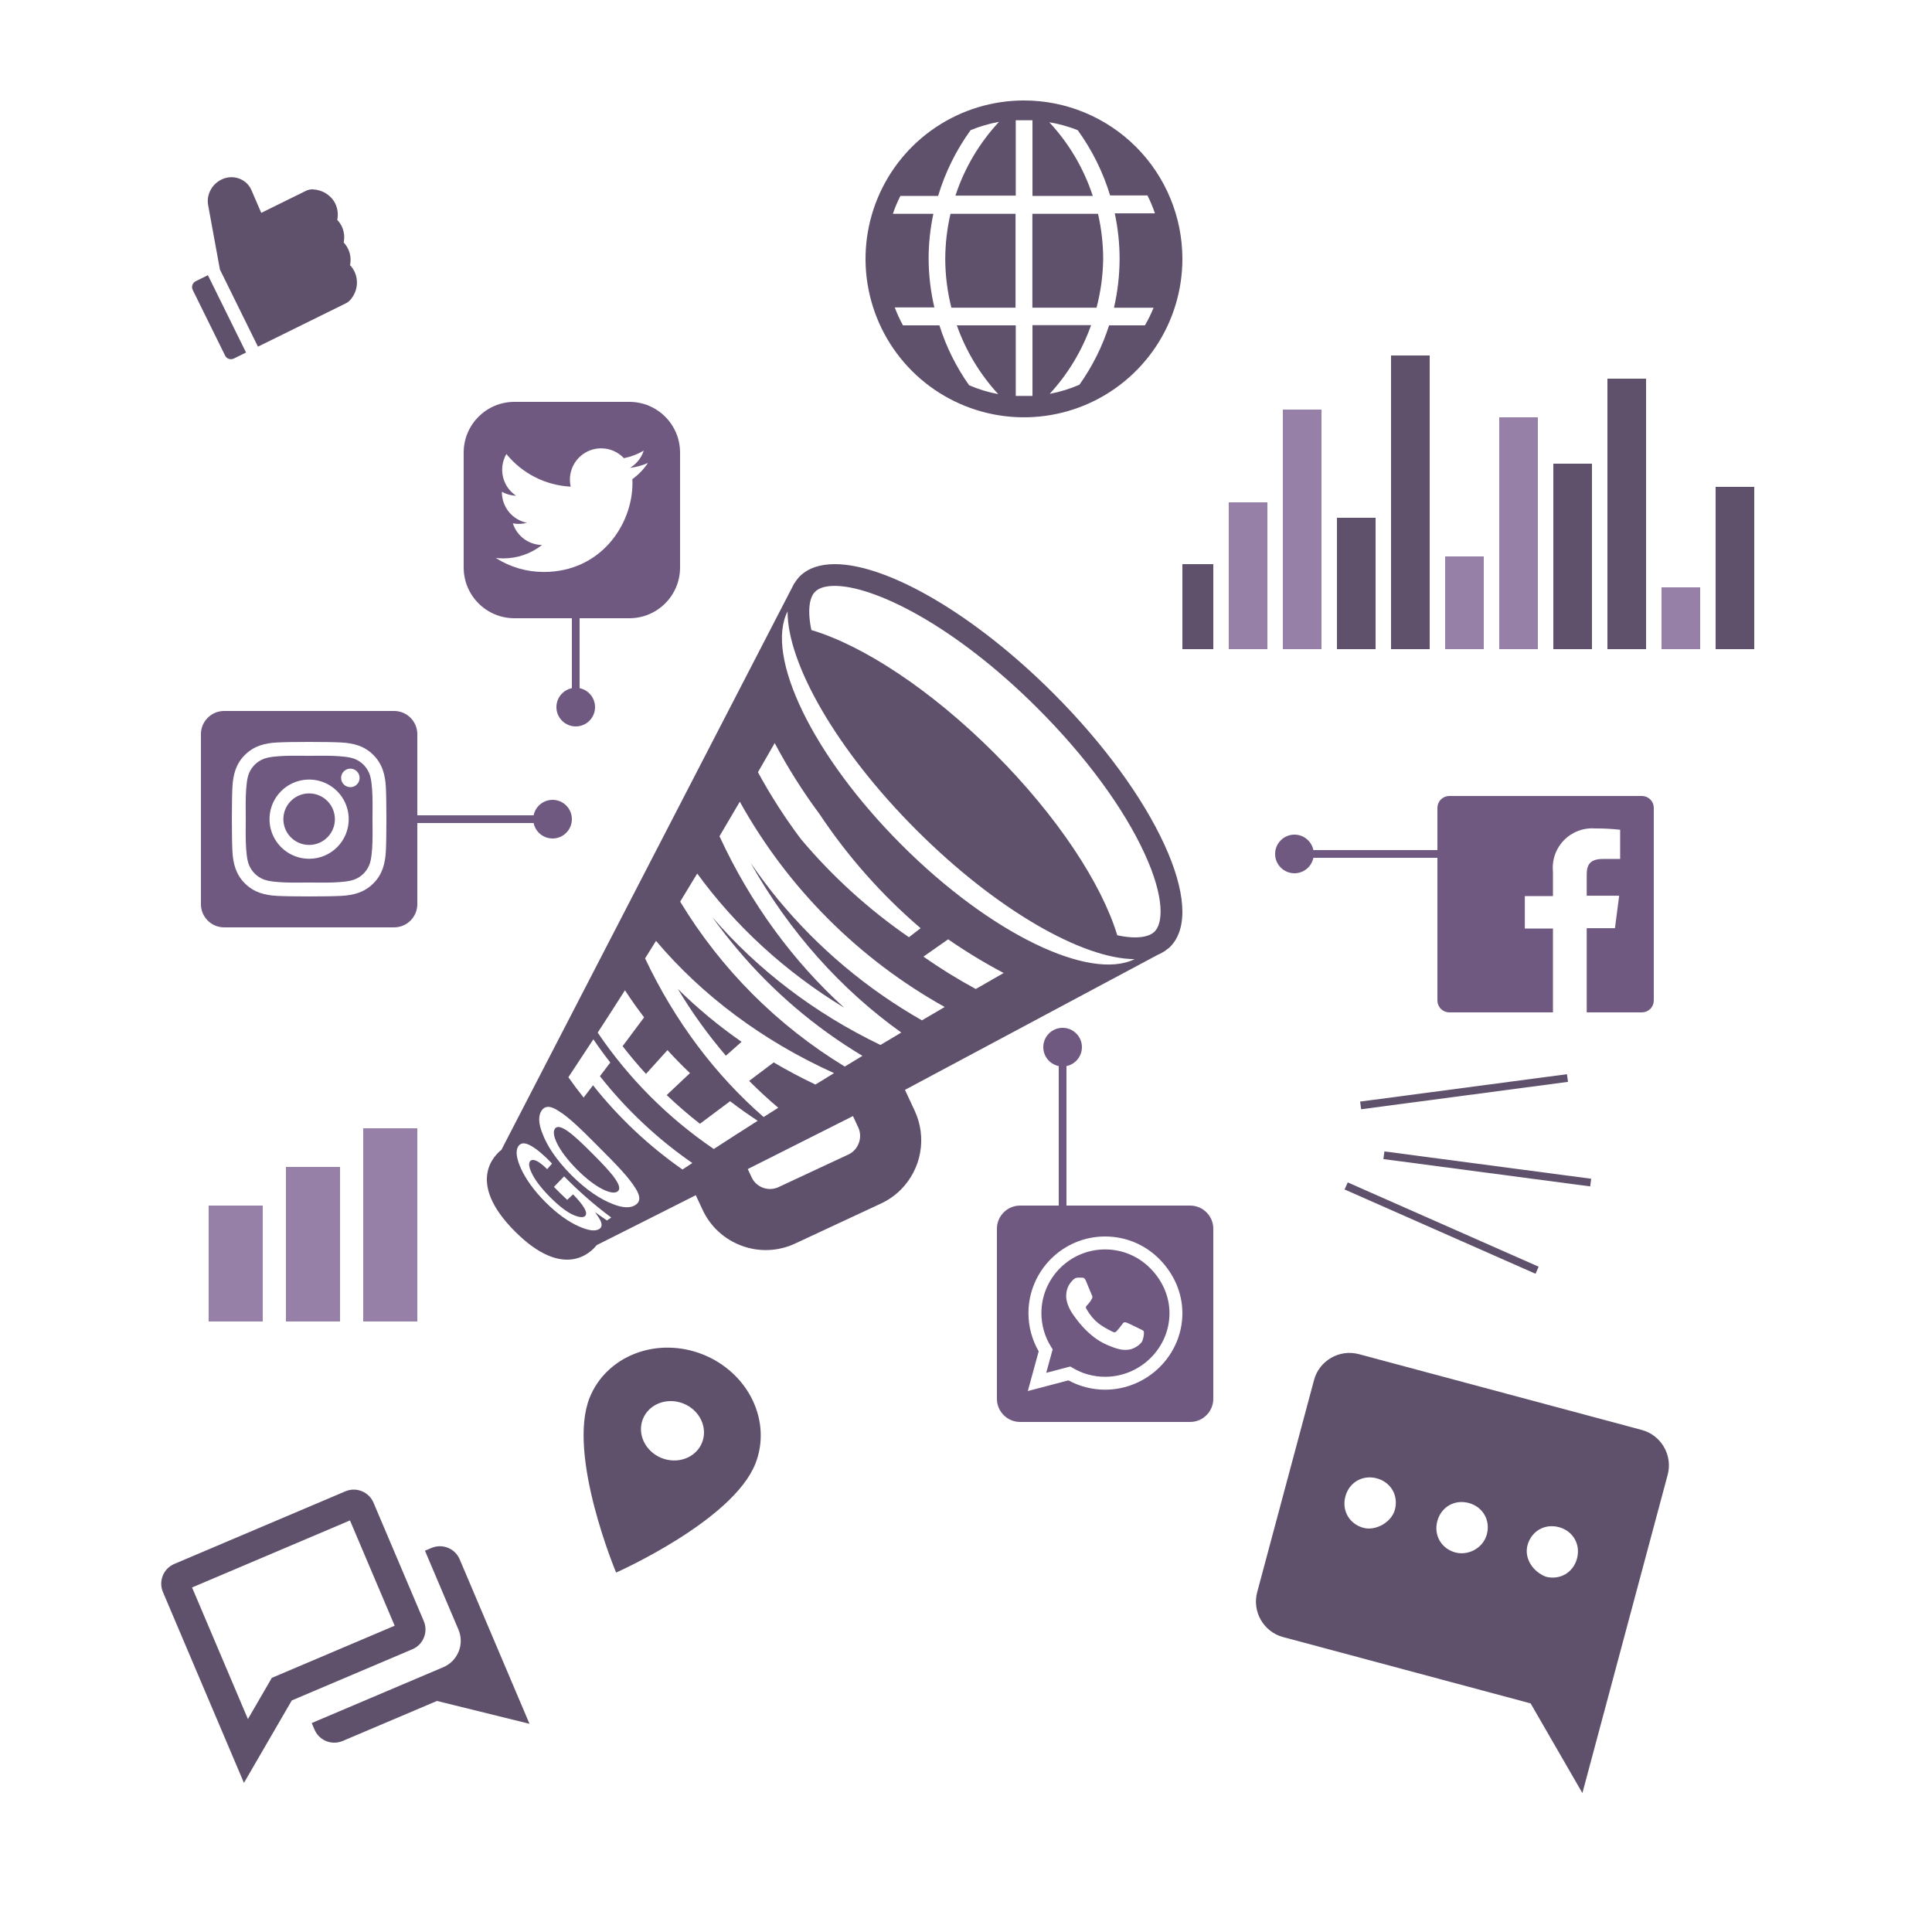
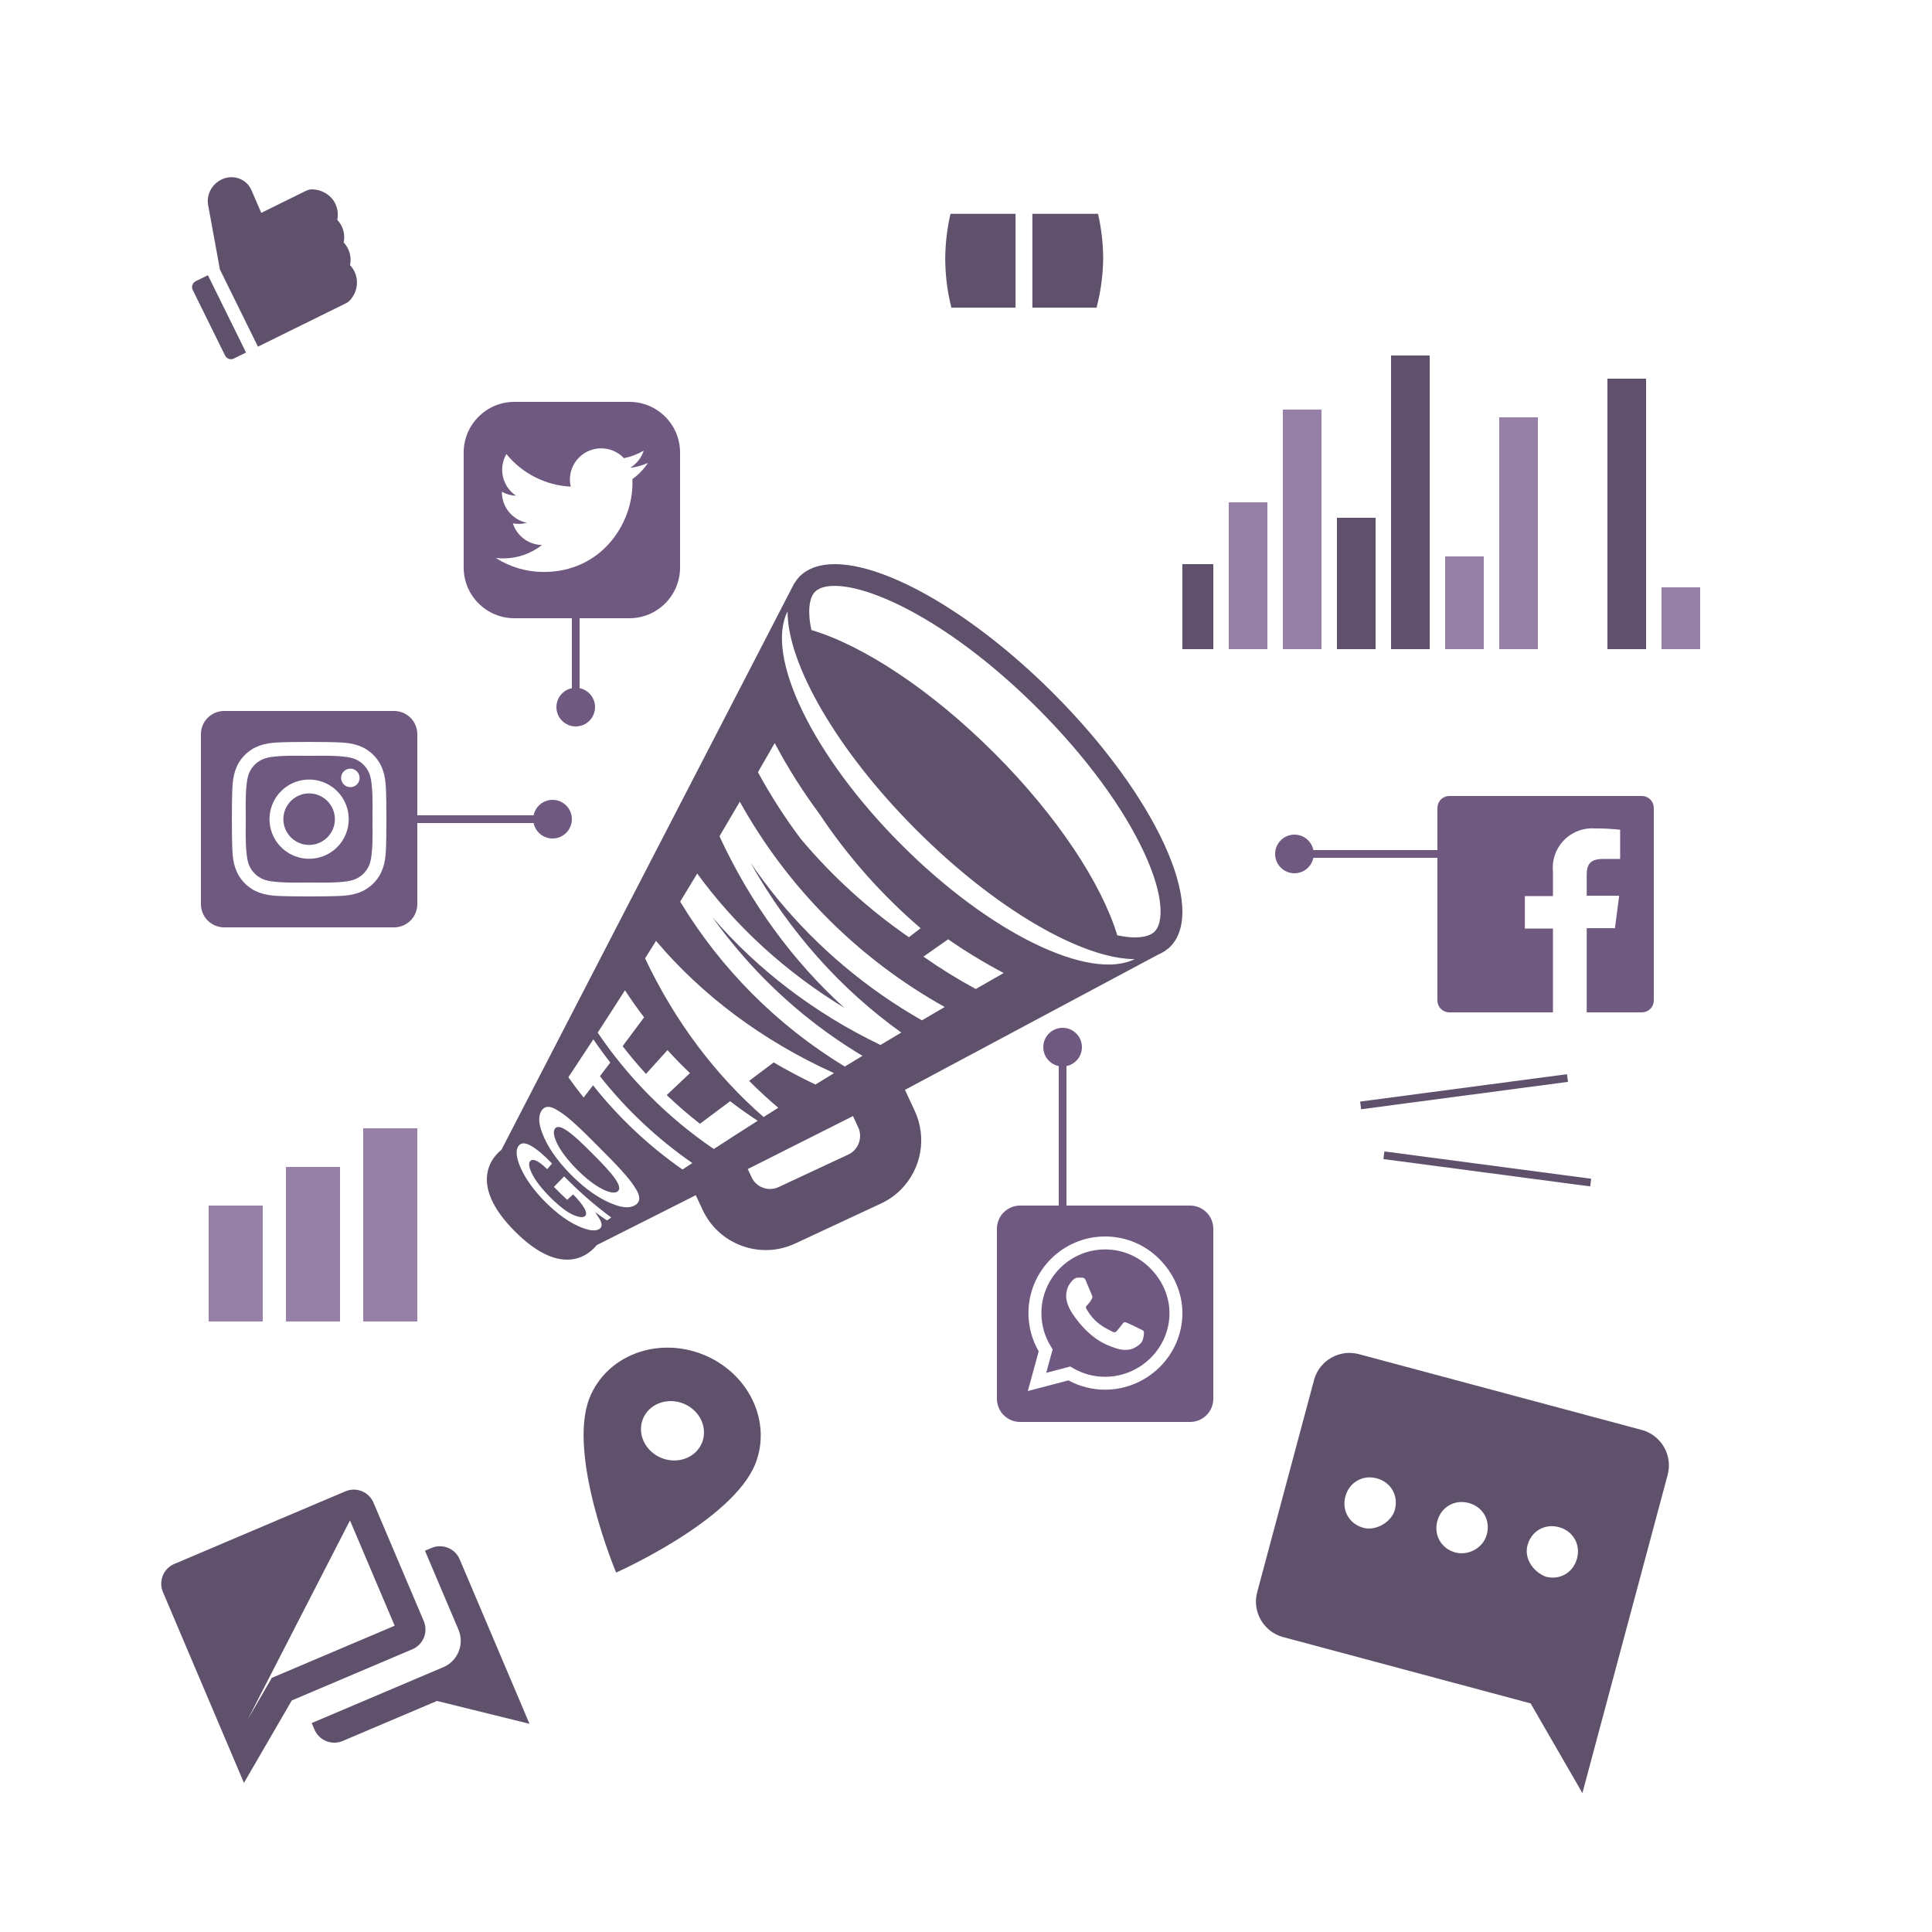
<svg xmlns="http://www.w3.org/2000/svg" width="250" height="250" viewBox="0 0 250 250" fill="none">
  <rect x="16" y="66" width="200" height="115" rx="14" fill="white" />
  <path d="M212.46 103H187.54C187.132 103 186.74 103.162 186.451 103.451C186.162 103.74 186 104.132 186 104.54V129.46C186 129.868 186.162 130.26 186.451 130.549C186.74 130.838 187.132 131 187.54 131H200.952V120.15H197.312V115.95H200.952V112.8C200.877 112.06 200.964 111.313 201.208 110.611C201.452 109.909 201.846 109.269 202.364 108.735C202.881 108.201 203.509 107.787 204.204 107.522C204.898 107.257 205.643 107.147 206.384 107.2C207.474 107.193 208.563 107.249 209.646 107.368V111.148H207.42C205.656 111.148 205.32 111.988 205.32 113.206V115.908H209.52L208.974 120.108H205.32V131H212.46C212.662 131 212.862 130.96 213.049 130.883C213.236 130.805 213.406 130.692 213.549 130.549C213.692 130.406 213.805 130.236 213.883 130.049C213.96 129.862 214 129.662 214 129.46V104.54C214 104.338 213.96 104.138 213.883 103.951C213.805 103.764 213.692 103.594 213.549 103.451C213.406 103.308 213.236 103.195 213.049 103.117C212.862 103.04 212.662 103 212.46 103Z" fill="#6F5981" />
  <path d="M40 102.666C39.341 102.666 38.696 102.862 38.148 103.229C37.6 103.595 37.173 104.116 36.921 104.725C36.669 105.334 36.603 106.005 36.732 106.651C36.861 107.298 37.178 107.892 37.644 108.358C38.111 108.824 38.705 109.141 39.351 109.27C39.998 109.398 40.668 109.332 41.277 109.08C41.886 108.828 42.407 108.4 42.773 107.852C43.139 107.304 43.335 106.659 43.335 106C43.334 105.116 42.983 104.268 42.357 103.643C41.732 103.018 40.884 102.667 40 102.666ZM47.794 100.104C47.625 99.674 47.368 99.283 47.041 98.956C46.715 98.629 46.324 98.373 45.894 98.203C44.581 97.685 41.456 97.801 40 97.801C38.544 97.801 35.422 97.681 34.106 98.203C33.675 98.373 33.285 98.629 32.958 98.956C32.631 99.283 32.375 99.674 32.205 100.104C31.688 101.416 31.803 104.544 31.803 105.999C31.803 107.454 31.688 110.579 32.208 111.896C32.377 112.326 32.633 112.716 32.96 113.043C33.287 113.37 33.678 113.627 34.108 113.796C35.421 114.314 38.546 114.198 40.002 114.198C41.459 114.198 44.58 114.319 45.896 113.796C46.326 113.627 46.717 113.37 47.044 113.043C47.371 112.716 47.627 112.326 47.797 111.896C48.319 110.583 48.199 107.455 48.199 106C48.199 104.545 48.319 101.421 47.797 100.104L47.794 100.104ZM40 111.125C38.986 111.125 37.995 110.824 37.153 110.261C36.31 109.698 35.653 108.898 35.265 107.961C34.877 107.025 34.776 105.994 34.974 105C35.171 104.006 35.659 103.093 36.376 102.376C37.093 101.659 38.006 101.171 39 100.973C39.994 100.776 41.025 100.877 41.961 101.265C42.898 101.653 43.698 102.31 44.261 103.153C44.824 103.996 45.125 104.986 45.125 106C45.126 106.673 44.994 107.34 44.737 107.962C44.479 108.584 44.102 109.15 43.626 109.626C43.15 110.102 42.584 110.479 41.962 110.737C41.34 110.994 40.673 111.126 40 111.125ZM45.336 101.856C45.1 101.856 44.868 101.786 44.672 101.655C44.475 101.524 44.321 101.337 44.231 101.118C44.14 100.9 44.116 100.659 44.162 100.427C44.208 100.195 44.322 99.982 44.489 99.814C44.657 99.647 44.87 99.533 45.102 99.487C45.334 99.441 45.575 99.464 45.793 99.555C46.012 99.645 46.199 99.799 46.33 99.995C46.462 100.192 46.532 100.423 46.532 100.66C46.532 100.817 46.502 100.973 46.443 101.118C46.383 101.264 46.295 101.396 46.184 101.507C46.073 101.618 45.942 101.707 45.797 101.767C45.651 101.828 45.496 101.859 45.339 101.859L45.336 101.856ZM51 92H29C28.204 92 27.441 92.316 26.879 92.879C26.316 93.441 26 94.204 26 95V117C26 117.796 26.316 118.559 26.879 119.121C27.441 119.684 28.204 120 29 120H51C51.796 120 52.559 119.684 53.121 119.121C53.684 118.559 54 117.796 54 117V95C54 94.204 53.684 93.441 53.121 92.879C52.559 92.316 51.796 92 51 92ZM49.93 110.125C49.849 111.727 49.484 113.146 48.314 114.312C47.145 115.479 45.727 115.852 44.127 115.928C42.476 116.021 37.528 116.021 35.877 115.928C34.275 115.847 32.861 115.481 31.689 114.312C30.518 113.144 30.15 111.724 30.074 110.125C29.981 108.474 29.981 103.524 30.074 101.875C30.154 100.273 30.516 98.854 31.689 97.688C32.863 96.521 34.281 96.153 35.877 96.076C37.528 95.983 42.476 95.983 44.127 96.076C45.729 96.157 47.148 96.523 48.314 97.692C49.481 98.861 49.854 100.281 49.93 101.882C50.023 103.528 50.023 108.472 49.93 110.125Z" fill="#6F5981" />
  <path d="M81.438 52H66.562C62.938 52 60 54.938 60 58.562V73.438C60 77.062 62.938 80 66.562 80H81.438C85.062 80 88 77.062 88 73.438V58.562C88 54.938 85.062 52 81.438 52Z" fill="white" />
  <path d="M81.438 52H66.562C62.938 52 60 54.938 60 58.562V73.438C60 77.062 62.938 80 66.562 80H81.438C85.062 80 88 77.062 88 73.438V58.562C88 54.938 85.062 52 81.438 52Z" fill="#6F5981" />
  <path d="M81.828 61.998C81.84 62.172 81.84 62.345 81.84 62.52C81.84 67.858 77.777 74.013 70.348 74.013V74.01C68.153 74.013 66.004 73.384 64.156 72.199C64.475 72.237 64.796 72.257 65.118 72.257C66.937 72.259 68.704 71.649 70.134 70.525C69.291 70.509 68.474 70.23 67.798 69.727C67.121 69.224 66.619 68.522 66.361 67.72C66.966 67.837 67.59 67.813 68.184 67.65C66.3 67.27 64.944 65.614 64.944 63.691V63.64C65.506 63.953 66.135 64.126 66.777 64.146C65.002 62.959 64.455 60.598 65.527 58.752C66.541 60 67.806 61.021 69.24 61.748C70.675 62.475 72.246 62.892 73.852 62.972C73.692 62.283 73.715 61.564 73.92 60.887C74.125 60.209 74.505 59.598 75.02 59.113C76.647 57.584 79.206 57.662 80.735 59.288C81.639 59.11 82.507 58.778 83.3 58.308C82.998 59.243 82.367 60.037 81.524 60.542C82.325 60.447 83.107 60.233 83.844 59.906C83.302 60.718 82.619 61.426 81.828 61.998Z" fill="white" />
  <path d="M143 161.675C138.456 161.675 134.762 165.369 134.756 169.913C134.756 171.469 135.194 172.988 136.019 174.294L136.213 174.606L135.381 177.644L138.5 176.825L138.8 177.006C140.062 177.756 141.512 178.156 142.994 178.156H143C147.538 178.156 151.331 174.462 151.331 169.919C151.331 167.719 150.381 165.65 148.825 164.094C147.263 162.531 145.2 161.675 143 161.675ZM147.844 173.45C147.638 174.031 146.65 174.556 146.175 174.625C145.387 174.744 144.775 174.681 143.206 174.006C140.725 172.931 139.1 170.431 138.975 170.269C138.85 170.106 137.962 168.925 137.962 167.706C137.962 166.488 138.6 165.887 138.831 165.637C139.056 165.387 139.325 165.325 139.494 165.325C139.656 165.325 139.825 165.325 139.969 165.331C140.119 165.338 140.325 165.275 140.525 165.756C140.731 166.25 141.225 167.469 141.288 167.594C141.35 167.719 141.394 167.862 141.306 168.025C140.831 168.975 140.325 168.938 140.581 169.375C141.538 171.019 142.494 171.588 143.95 172.319C144.2 172.444 144.344 172.425 144.488 172.256C144.631 172.094 145.106 171.531 145.269 171.288C145.431 171.038 145.6 171.081 145.825 171.163C146.05 171.244 147.269 171.844 147.519 171.969C147.769 172.094 147.931 172.156 147.994 172.256C148.05 172.375 148.05 172.875 147.844 173.45ZM154 156H132C130.344 156 129 157.344 129 159V181C129 182.656 130.344 184 132 184H154C155.656 184 157 182.656 157 181V159C157 157.344 155.656 156 154 156ZM142.994 179.825C141.331 179.825 139.7 179.406 138.256 178.619L133 180L134.406 174.862C133.537 173.362 133.081 171.656 133.081 169.906C133.088 164.444 137.531 160 142.994 160C145.644 160 148.131 161.031 150.006 162.906C151.875 164.781 153 167.269 153 169.919C153 175.381 148.456 179.825 142.994 179.825Z" fill="#6F5981" />
  <path d="M74.5 79.5V89.5" stroke="#6F5981" />
  <path d="M51 106L70 106" stroke="#6F5981" />
  <path d="M137.5 156L137.5 137" stroke="#6F5981" />
  <path d="M188 110.5L169 110.5" stroke="#6F5981" />
  <circle cx="74.5" cy="91.5" r="2.5" fill="#6F5981" />
  <circle cx="71.5" cy="106" r="2.5" fill="#6F5981" />
  <circle cx="137.5" cy="135.5" r="2.5" transform="rotate(-90 137.5 135.5)" fill="#6F5981" />
  <circle cx="167.5" cy="110.5" r="2.5" transform="rotate(180 167.5 110.5)" fill="#6F5981" />
  <g filter="url(#filter0_d_643_43)">
    <rect x="146" y="41" width="88" height="46" rx="5" fill="white" />
  </g>
  <rect x="153" y="73" width="4" height="11" fill="#5F506B" />
  <rect x="159" y="65" width="5" height="19" fill="#9680A8" />
  <rect x="166" y="53" width="5" height="31" fill="#9680A8" />
  <rect x="173" y="67" width="5" height="17" fill="#5F506B" />
  <rect x="180" y="46" width="5" height="38" fill="#5F506B" />
  <rect x="187" y="72" width="5" height="12" fill="#9680A8" />
  <rect x="194" y="54" width="5" height="30" fill="#9680A8" />
-   <rect x="201" y="60" width="5" height="24" fill="#5F506B" />
  <rect x="208" y="49" width="5" height="35" fill="#5F506B" />
  <rect x="215" y="76" width="5" height="8" fill="#9680A8" />
-   <rect x="222" y="63" width="5" height="21" fill="#5F506B" />
  <path d="M76.678 149.292C75.339 147.947 74.283 146.942 73.449 146.364C72.621 145.79 72.09 145.676 71.817 146.039C71.55 146.393 71.64 147.06 72.109 148.005C72.576 148.938 73.398 150.062 74.65 151.322C75.906 152.582 77.028 153.408 77.959 153.876C78.901 154.346 79.567 154.437 79.921 154.17C80.281 153.896 80.17 153.366 79.6 152.537C79.029 151.703 78.025 150.642 76.678 149.292Z" fill="#5F506B" />
  <path d="M136.296 89.706C125.978 79.387 114.776 73 108.021 73C106.11 73 104.551 73.511 103.474 74.591C103.221 74.857 102.998 75.15 102.811 75.466L102.793 75.45C102.793 75.45 102.766 75.499 102.732 75.571C102.7 75.626 102.673 75.685 102.642 75.742C90.047 100.087 77.46 124.436 64.882 148.79C63.997 149.478 60.283 152.994 66.645 159.356C72.988 165.704 76.504 162.017 77.206 161.121C77.341 161.069 90.034 154.658 90.034 154.658L90.915 156.546C91.413 157.622 92.12 158.588 92.994 159.389C93.868 160.19 94.892 160.809 96.007 161.211C97.12 161.62 98.302 161.803 99.487 161.751C100.67 161.699 101.832 161.412 102.904 160.907L114.006 155.733C114.959 155.289 115.827 154.681 116.571 153.938C117.876 152.626 118.748 150.946 119.07 149.123C119.391 147.301 119.146 145.424 118.368 143.745L117.102 141.029L149.817 123.55C150.131 123.417 150.429 123.264 150.702 123.079L150.825 123.012L150.807 122.995C151.016 122.845 151.229 122.704 151.41 122.523C156.3 117.633 149.532 102.94 136.296 89.706ZM100.246 96.151C101.944 99.357 103.883 102.429 106.047 105.34C109.707 110.842 114.109 115.813 119.129 120.111L117.614 121.275C112.402 117.683 107.698 113.406 103.626 108.561C101.568 105.821 99.714 102.934 98.077 99.924C98.802 98.673 99.525 97.414 100.246 96.151ZM84.889 121.749C90.792 128.737 98.614 134.663 107.928 138.861L105.519 140.34C103.677 139.467 101.874 138.511 100.117 137.477C99.054 138.273 97.995 139.07 96.939 139.866C98.155 141.087 99.411 142.251 100.71 143.343L98.811 144.542C92.622 139.16 87.343 132.206 83.473 124.012C83.946 123.261 84.417 122.506 84.889 121.749ZM78.543 157.925C78.02 157.576 77.504 157.217 76.995 156.848C77.389 157.397 77.644 157.796 77.745 158.051C77.928 158.499 77.863 158.822 77.557 159.026C77.065 159.36 76.147 159.257 74.868 158.678C73.59 158.106 72.147 157.115 70.609 155.582C69.058 154.034 68.031 152.555 67.417 151.22C66.798 149.861 66.699 148.874 67.068 148.323C67.401 147.839 67.942 147.824 68.737 148.283C69.544 148.745 70.437 149.52 71.434 150.564L70.807 151.289C70.09 150.594 69.534 150.194 69.108 150.111C68.875 150.068 68.701 150.12 68.587 150.269C68.37 150.552 68.458 151.118 68.874 151.938C69.285 152.753 70.051 153.782 71.25 154.976C72.46 156.18 73.459 156.896 74.182 157.208C74.914 157.524 75.418 157.577 75.67 157.383C75.919 157.193 75.898 156.849 75.612 156.344C75.324 155.832 74.832 155.243 74.163 154.557C73.903 154.787 73.647 155.021 73.39 155.255C72.806 154.711 72.234 154.153 71.676 153.582L73 152.22C74.886 154.154 76.924 155.934 79.093 157.544C78.91 157.67 78.726 157.796 78.543 157.925ZM82.231 155.921C81.579 156.354 80.581 156.324 79.294 155.801C77.707 155.192 75.877 154.002 73.924 152.051C71.94 150.05 70.761 148.209 70.189 146.664C69.669 145.377 69.642 144.374 70.074 143.721C70.521 143.051 71.236 143.063 72.288 143.763C73.594 144.542 75.268 146.19 77.517 148.454C79.728 150.665 81.367 152.355 82.191 153.699C82.888 154.755 82.903 155.475 82.231 155.921ZM88.314 151.334C83.945 148.284 80.045 144.612 76.737 140.435L75.52 142.026C74.835 141.169 74.178 140.29 73.548 139.392C74.632 137.761 75.709 136.125 76.78 134.486C77.477 135.511 78.208 136.512 78.972 137.489C78.525 138.081 78.079 138.671 77.631 139.259C81.035 143.579 85.065 147.366 89.587 150.497L88.314 151.334ZM92.365 148.68C86.448 144.658 81.35 139.547 77.341 133.62C78.526 131.799 79.702 129.972 80.869 128.139C81.652 129.34 82.477 130.509 83.346 131.646C82.42 132.894 81.493 134.136 80.565 135.374C81.523 136.611 82.532 137.808 83.59 138.962L86.371 135.885C87.306 136.911 88.277 137.904 89.283 138.861L86.272 141.702C87.643 143.01 89.078 144.25 90.571 145.416C91.869 144.441 93.169 143.465 94.477 142.496C95.635 143.385 96.826 144.23 98.047 145.029C96.146 146.235 94.252 147.452 92.365 148.68ZM109.791 149.388L100.75 153.608C100.438 153.755 100.099 153.839 99.754 153.854C99.409 153.87 99.064 153.816 98.74 153.696C98.415 153.58 98.116 153.4 97.861 153.167C97.606 152.933 97.401 152.651 97.257 152.337L96.762 151.274L110.375 144.42L111.063 145.901C111.657 147.173 111.087 148.787 109.791 149.388ZM119.298 132.032C112.18 127.982 105.86 122.669 100.648 116.352C100.201 115.809 99.583 115.039 98.823 114.019C98.237 113.232 97.666 112.434 97.11 111.625C102.132 120.573 108.834 128.047 116.628 133.61C115.727 134.145 114.827 134.681 113.931 135.219C105.345 131.091 97.971 125.416 92.185 118.686C92.535 119.176 93.039 119.869 93.721 120.745C94.253 121.427 94.796 122.098 95.352 122.76C99.957 128.255 105.449 132.942 111.6 136.626C110.835 137.088 110.072 137.549 109.313 138.012C100.598 132.717 93.291 125.395 88.014 116.67C88.749 115.462 89.484 114.25 90.219 113.034C95.163 119.827 101.611 125.757 109.247 130.404C102.652 124.425 97.113 116.907 93.1 108.21C93.981 106.722 94.858 105.231 95.731 103.738C101.923 114.891 111.106 124.092 122.247 130.305C121.263 130.878 120.279 131.456 119.298 132.032ZM126.263 127.977C123.928 126.711 121.668 125.312 119.493 123.787C120.555 123.037 121.623 122.293 122.69 121.546C124.997 123.141 127.396 124.597 129.875 125.908C128.664 126.597 127.463 127.287 126.263 127.977ZM116.67 109.329C105.115 97.773 98.971 84.889 101.913 79.111C101.883 85.861 108.246 97.069 118.589 107.41C128.888 117.708 140.066 124.089 146.825 124.11C141.023 126.982 128.186 120.841 116.67 109.329ZM149.421 120.532C148.911 121.042 148.05 121.3 146.861 121.3C146.193 121.3 145.421 121.206 144.573 121.024C142.566 114.391 136.86 105.649 128.673 97.461C120.438 89.227 111.642 83.503 104.992 81.526C104.436 78.898 104.779 77.261 105.462 76.579C105.97 76.07 106.83 75.812 108.019 75.812C113.033 75.812 123.395 80.782 134.306 91.693C140.478 97.866 145.376 104.515 148.094 110.419C150.759 116.202 150.473 119.482 149.421 120.532Z" fill="#5F506B" />
-   <path d="M93.931 136.608C94.605 136.008 95.28 135.411 95.958 134.81C93.018 132.771 90.26 130.483 87.714 127.971C89.54 131.02 91.62 133.909 93.931 136.608Z" fill="#5F506B" />
  <rect x="176" y="142.545" width="27" height="1" transform="rotate(-7.544 176 142.545)" fill="#5F506B" />
-   <rect width="27" height="1" transform="matrix(-0.915 -0.404 -0.404 0.915 199.101 163.911)" fill="#5F506B" />
  <rect width="27" height="1" transform="matrix(-0.991 -0.131 -0.131 0.991 205.899 152.53)" fill="#5F506B" />
  <rect x="27" y="156" width="7" height="15" fill="#9680A8" />
  <rect x="37" y="151" width="7" height="20" fill="#9680A8" />
  <rect x="47" y="146" width="7" height="25" fill="#9680A8" />
  <path d="M122.314 33.5C122.321 35.63 122.588 37.751 123.108 39.816H131.411V27.67H122.993C122.55 29.582 122.322 31.538 122.314 33.5Z" fill="#5F506B" />
  <path d="M133.589 27.67V39.816H141.891C142.434 37.754 142.722 35.633 142.75 33.5C142.746 31.538 142.522 29.583 142.084 27.67H133.589Z" fill="#5F506B" />
-   <path d="M132.5 13C128.445 13 124.482 14.202 121.111 16.455C117.74 18.707 115.112 21.909 113.56 25.655C112.009 29.401 111.603 33.523 112.394 37.499C113.185 41.476 115.137 45.129 118.004 47.996C120.871 50.863 124.524 52.815 128.501 53.606C132.477 54.397 136.599 53.991 140.345 52.44C144.091 50.888 147.293 48.26 149.545 44.889C151.798 41.518 153 37.554 153 33.5C153 28.063 150.84 22.849 146.996 19.004C143.151 15.16 137.937 13 132.5 13ZM148.157 42.097H143.519C142.642 44.843 141.345 47.436 139.675 49.785C138.443 50.322 137.153 50.717 135.831 50.963C138.198 48.391 140.02 45.367 141.187 42.072H133.602V51.233H131.437V42.097H123.813C124.978 45.397 126.8 48.426 129.169 51.002C127.874 50.758 126.611 50.372 125.402 49.849C123.726 47.48 122.429 44.865 121.558 42.097H116.843C116.434 41.35 116.078 40.575 115.78 39.778H120.905C120.424 37.719 120.175 35.614 120.162 33.5C120.162 31.541 120.368 29.587 120.777 27.67H115.536C115.806 26.875 116.131 26.1 116.51 25.351H121.392C122.308 22.301 123.728 19.425 125.594 16.844C126.777 16.353 128.01 15.993 129.271 15.768C126.722 18.503 124.799 21.76 123.634 25.313H131.437V15.562H133.602V25.351H141.405C140.242 21.804 138.323 18.552 135.78 15.819C137.039 16.028 138.272 16.371 139.457 16.844C141.312 19.406 142.728 22.26 143.647 25.287H148.477C148.856 26.036 149.181 26.811 149.451 27.606H144.249C144.666 29.543 144.876 31.519 144.877 33.5C144.87 35.626 144.625 37.745 144.147 39.817H149.272C148.955 40.602 148.582 41.364 148.157 42.097Z" fill="#5F506B" />
  <path d="M43.641 28.453C43.79 27.734 43.7 26.988 43.374 26.326C42.856 25.276 41.761 24.581 40.515 24.506C40.194 24.487 39.872 24.553 39.582 24.696L33.806 27.544L32.534 24.599C32.225 23.888 31.647 23.354 30.908 23.093C30.545 22.965 30.156 22.911 29.767 22.936C29.379 22.96 28.997 23.063 28.647 23.238C27.394 23.855 26.69 25.22 26.935 26.555L28.452 34.847L28.445 34.85L33.379 44.857L44.755 39.248C44.976 39.139 45.172 38.99 45.331 38.807C46.243 37.767 46.446 36.315 45.851 35.109C45.706 34.814 45.52 34.545 45.295 34.308C45.443 33.589 45.354 32.843 45.028 32.181C44.882 31.886 44.696 31.618 44.471 31.38C44.62 30.662 44.53 29.915 44.204 29.253C44.053 28.961 43.866 28.69 43.641 28.453ZM24.936 37.511L29.133 46.021C29.337 46.435 29.846 46.6 30.272 46.389L31.838 45.617L26.903 35.611L25.338 36.383C24.911 36.593 24.732 37.097 24.936 37.511Z" fill="#5F506B" />
  <path d="M85.616 188.671C84.6 188.267 83.774 187.508 83.318 186.56C82.863 185.613 82.816 184.555 83.188 183.62C83.56 182.684 84.32 181.947 85.302 181.571C86.283 181.195 87.405 181.21 88.421 181.614C89.437 182.018 90.264 182.777 90.719 183.724C91.174 184.672 91.221 185.73 90.849 186.665C90.665 187.129 90.384 187.548 90.021 187.899C89.658 188.251 89.222 188.528 88.736 188.714C88.25 188.9 87.724 188.992 87.189 188.985C86.654 188.977 86.119 188.871 85.616 188.671ZM90.946 175.264C88.101 174.133 84.959 174.089 82.212 175.142C79.464 176.195 77.335 178.259 76.293 180.879C73.348 188.288 79.725 203.489 79.725 203.489C79.725 203.489 94.799 196.815 97.744 189.406C98.786 186.786 98.655 183.824 97.38 181.172C96.105 178.52 93.79 176.395 90.946 175.264Z" fill="#5F506B" />
  <path d="M162.678 206.033C162.004 208.549 163.512 211.16 166.028 211.835L198.061 220.418L204.761 232.022L215.796 190.838C216.471 188.321 214.963 185.71 212.446 185.035L175.838 175.226C173.321 174.552 170.71 176.059 170.035 178.576L162.678 206.033ZM197.658 199.956C198.149 198.125 199.889 197.12 201.72 197.611C203.55 198.101 204.555 199.842 204.065 201.672C203.574 203.503 201.834 204.508 200.003 204.017C198.234 203.298 197.229 201.557 197.658 199.956ZM188.334 200.891C186.504 200.4 185.499 198.66 185.989 196.829C186.48 194.999 188.22 193.994 190.051 194.484C191.881 194.975 192.886 196.715 192.396 198.546C191.905 200.376 189.936 201.32 188.334 200.891ZM176.436 197.703C174.606 197.212 173.601 195.472 174.091 193.641C174.582 191.811 176.323 190.806 178.153 191.296C179.983 191.787 180.988 193.527 180.498 195.358C180.069 196.959 178.038 198.132 176.436 197.703Z" fill="#5F506B" />
-   <path d="M52.515 213.772L53.367 213.411C54.775 212.813 55.435 211.181 54.837 209.772L48.331 194.446C47.733 193.037 46.101 192.378 44.693 192.976L22.554 202.373C21.146 202.97 20.486 204.603 21.084 206.011L31.566 230.704L37.756 220.037L52.515 213.772ZM35.176 217.113L32.08 222.446L24.852 205.417L45.287 196.743L51.07 210.366L35.176 217.113Z" fill="#5F506B" />
+   <path d="M52.515 213.772L53.367 213.411C54.775 212.813 55.435 211.181 54.837 209.772L48.331 194.446C47.733 193.037 46.101 192.378 44.693 192.976L22.554 202.373C21.146 202.97 20.486 204.603 21.084 206.011L31.566 230.704L37.756 220.037L52.515 213.772ZM35.176 217.113L32.08 222.446L45.287 196.743L51.07 210.366L35.176 217.113Z" fill="#5F506B" />
  <path d="M55.841 200.302L54.99 200.663L59.328 210.883C60.123 212.756 59.248 214.922 57.384 215.725L40.337 222.961L40.699 223.812C41.297 225.221 42.929 225.88 44.338 225.283L56.542 220.102L68.516 223.059L59.48 201.772C58.882 200.364 57.25 199.704 55.841 200.302Z" fill="#5F506B" />
  <defs>
    <filter id="filter0_d_643_43" x="142" y="41" width="96" height="54" filterUnits="userSpaceOnUse" color-interpolation-filters="sRGB">
      <feFlood flood-opacity="0" result="BackgroundImageFix" />
      <feColorMatrix in="SourceAlpha" type="matrix" values="0 0 0 0 0 0 0 0 0 0 0 0 0 0 0 0 0 0 127 0" result="hardAlpha" />
      <feOffset dy="4" />
      <feGaussianBlur stdDeviation="2" />
      <feComposite in2="hardAlpha" operator="out" />
      <feColorMatrix type="matrix" values="0 0 0 0 0 0 0 0 0 0 0 0 0 0 0 0 0 0 0.25 0" />
      <feBlend mode="normal" in2="BackgroundImageFix" result="effect1_dropShadow_643_43" />
      <feBlend mode="normal" in="SourceGraphic" in2="effect1_dropShadow_643_43" result="shape" />
    </filter>
  </defs>
</svg>